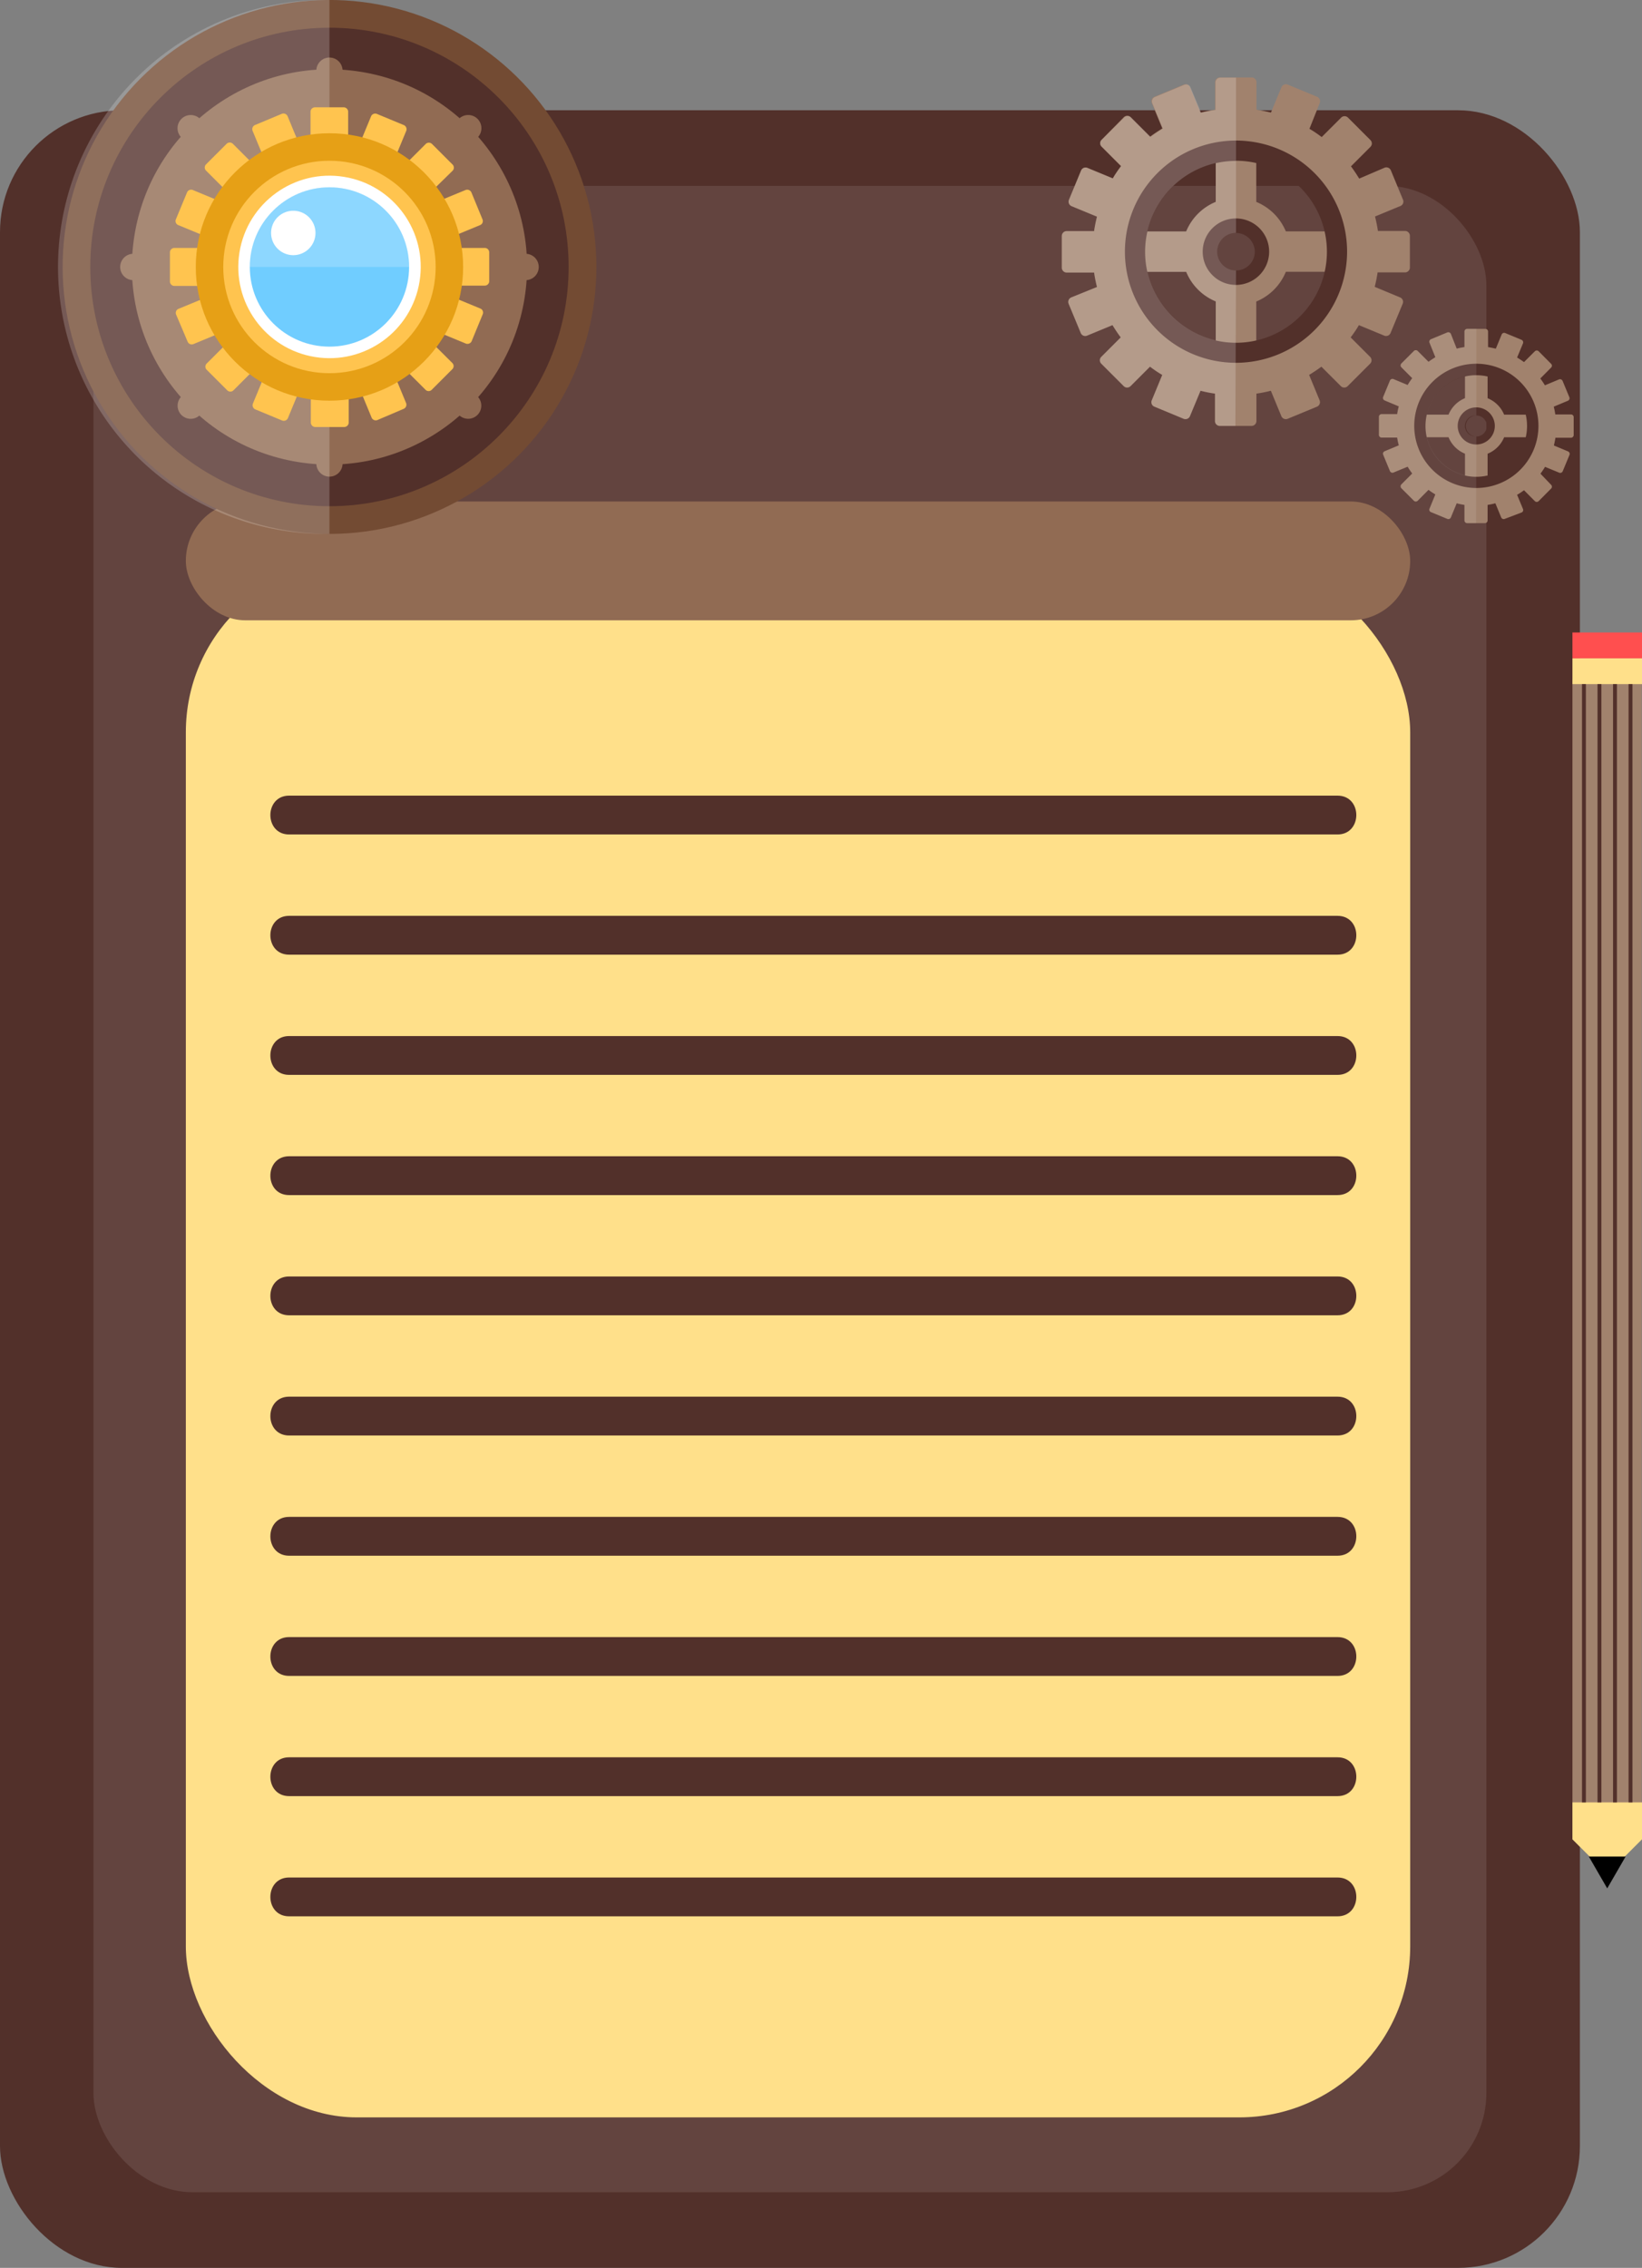
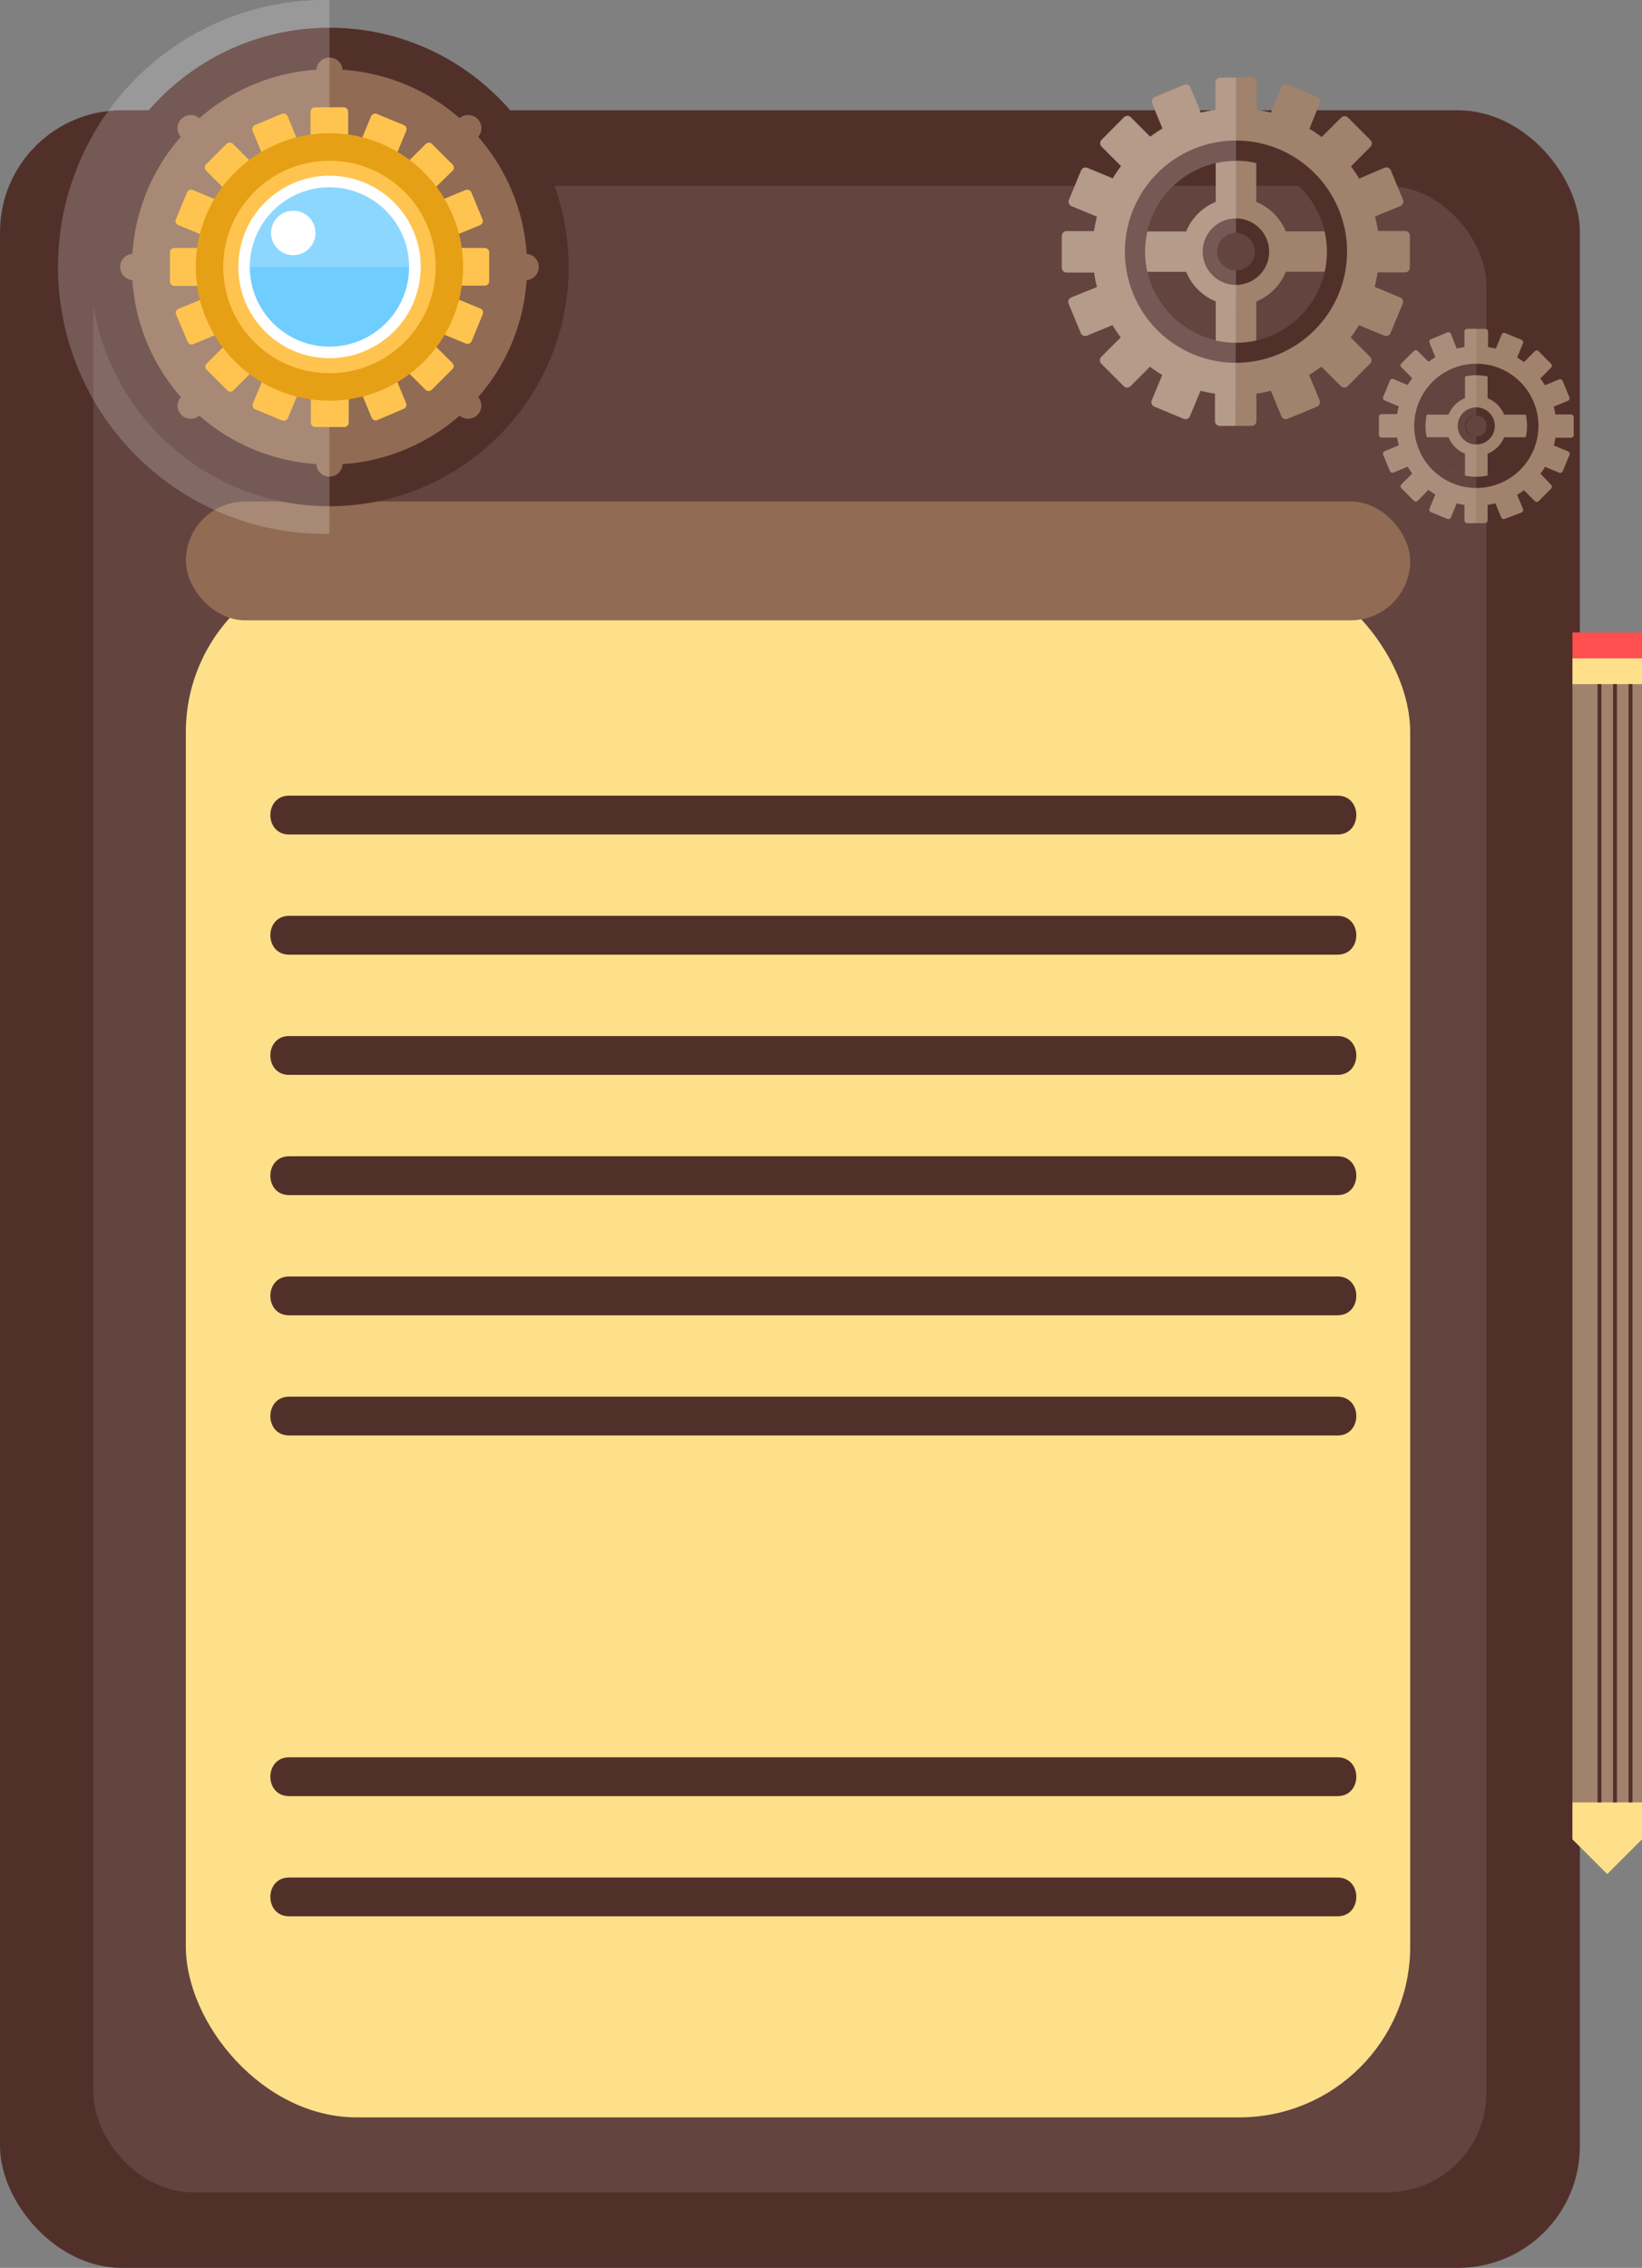
<svg xmlns="http://www.w3.org/2000/svg" viewBox="0 0 211.52 292.05">
  <rect x="0" y="0" width="211.52" height="292.05" fill="#808080" stroke="none" />
  <defs>
    <style>.afa1edbe-b834-4e40-97d9-992915d7054b{fill:#52302a;}.aedc1c8c-01b2-4b23-a466-e348579f378e,.aef19969-f100-45af-b283-0f79a8f7db24,.bca713d7-656e-426e-a260-a79d5185d87a{fill:#fff;}.aef19969-f100-45af-b283-0f79a8f7db24{opacity:0.1;}.b736294b-24a7-4979-802c-ea41a179dc0a{fill:#a1826d;}.bca713d7-656e-426e-a260-a79d5185d87a{opacity:0.2;}.bc7712cd-a696-4187-a30c-0ab8d67c79e3{fill:#ffe08a;}.b16f4ece-313e-480e-81ea-d8747c5975fa{fill:#916b53;}.f1d47b85-4d2d-4c96-8255-f22a46222394{fill:#ff4f4f;}.fcd87f2a-aa94-45dc-9e2d-ea02e09f8614{fill:none;stroke:#52302a;stroke-miterlimit:10;stroke-width:0.5px;}.b84e4141-ae30-4649-88cc-8359a8c293fd{fill:#734b33;}.ff8a63d9-8f8c-4b95-95a4-9a438d2934f3{fill:#ffc44f;}.a6aed5cc-c766-4d70-b6b7-7752ea908965{fill:#e6a016;}.ecfb0014-0628-447b-bb25-c9c6cdb2923b{fill:#70cdff;}</style>
  </defs>
  <title>ob-man-2</title>
  <g id="a4399d13-ab1f-4362-a2d0-0fd619e79685" data-name="Layer 2">
    <g id="a69a957d-a373-4037-a277-e2d9c7edf6aa" data-name="Objects">
      <rect class="afa1edbe-b834-4e40-97d9-992915d7054b" y="14.2" width="203.52" height="277.85" rx="15.69" />
      <rect class="aef19969-f100-45af-b283-0f79a8f7db24" x="12.04" y="23.94" width="179.43" height="258.37" rx="12.77" />
      <path class="b736294b-24a7-4979-802c-ea41a179dc0a" d="M181,29.74H177.5c-.09-.63-.22-1.25-.37-1.86l3.27-1.35a.62.62,0,0,0,.33-.82l-1.56-3.77a.63.63,0,0,0-.82-.34L175.09,23c-.33-.54-.68-1.07-1.06-1.58l2.5-2.5a.62.62,0,0,0,0-.89l-2.88-2.88a.62.62,0,0,0-.89,0l-2.5,2.5c-.51-.38-1-.73-1.58-1.06L170,13.28a.63.63,0,0,0-.34-.82l-3.77-1.56a.62.62,0,0,0-.82.34l-1.35,3.26c-.61-.15-1.23-.28-1.86-.37V10.59a.63.63,0,0,0-.63-.62h-4.08a.63.63,0,0,0-.63.62v3.54c-.63.09-1.25.22-1.86.37l-1.36-3.26a.61.61,0,0,0-.82-.34l-3.76,1.56a.62.62,0,0,0-.34.82l1.35,3.26c-.54.33-1.07.68-1.58,1.06l-2.5-2.5a.62.62,0,0,0-.89,0L141.91,18a.62.62,0,0,0,0,.89l2.5,2.5c-.38.51-.73,1-1.06,1.58l-3.27-1.35a.63.63,0,0,0-.82.34l-1.56,3.77a.63.63,0,0,0,.34.82l3.27,1.35c-.15.61-.28,1.23-.37,1.86H137.4a.63.63,0,0,0-.62.63v4.08a.63.63,0,0,0,.62.63h3.54c.09.63.22,1.25.37,1.86L138,38.3a.63.63,0,0,0-.34.82l1.56,3.76a.62.62,0,0,0,.82.34l3.27-1.35c.33.54.68,1.07,1.06,1.58l-2.5,2.5a.62.62,0,0,0,0,.89l2.88,2.88a.62.62,0,0,0,.89,0l2.5-2.5c.51.38,1,.73,1.58,1.06l-1.35,3.27a.62.62,0,0,0,.34.82l3.76,1.56a.63.63,0,0,0,.82-.34l1.36-3.27a16.54,16.54,0,0,0,1.86.37v3.54a.63.63,0,0,0,.63.62h4.08a.63.63,0,0,0,.63-.62V50.69a16.54,16.54,0,0,0,1.86-.37l1.35,3.27a.63.63,0,0,0,.82.34l3.77-1.56a.63.63,0,0,0,.34-.82l-1.35-3.27c.54-.33,1.07-.68,1.58-1.06l2.5,2.5a.62.62,0,0,0,.89,0l2.88-2.88a.62.62,0,0,0,0-.89l-2.5-2.5c.38-.51.73-1,1.06-1.58l3.26,1.35a.62.62,0,0,0,.82-.34l1.56-3.76a.62.62,0,0,0-.33-.82l-3.27-1.36c.15-.61.28-1.23.37-1.86H181a.63.63,0,0,0,.62-.63V30.37A.63.63,0,0,0,181,29.74ZM156.61,19.33V26a7,7,0,0,0-3.81,3.81h-6.67A13.36,13.36,0,0,1,156.61,19.33Zm0,26.17A13.39,13.39,0,0,1,146.13,35h6.67a7,7,0,0,0,3.81,3.81Zm2.61-10a3.08,3.08,0,1,1,3.08-3.08A3.08,3.08,0,0,1,159.22,35.49Zm2.61,10V38.83A7,7,0,0,0,165.64,35h6.66A13.36,13.36,0,0,1,161.83,45.5Zm3.81-15.7A7,7,0,0,0,161.83,26V19.33A13.34,13.34,0,0,1,172.3,29.8Z" />
      <path class="afa1edbe-b834-4e40-97d9-992915d7054b" d="M159.22,46.72a14.31,14.31,0,1,1,14.31-14.31A14.33,14.33,0,0,1,159.22,46.72Zm0-26a11.71,11.71,0,1,0,11.71,11.71A11.72,11.72,0,0,0,159.22,20.7Z" />
      <path class="afa1edbe-b834-4e40-97d9-992915d7054b" d="M159.22,36.69a4.28,4.28,0,1,1,4.27-4.28A4.28,4.28,0,0,1,159.22,36.69Zm0-6.7a2.42,2.42,0,1,0,2.42,2.42A2.43,2.43,0,0,0,159.22,30Z" />
      <path class="bca713d7-656e-426e-a260-a79d5185d87a" d="M159.22,34.83a2.42,2.42,0,1,1,0-4.84V10h-2a.63.63,0,0,0-.63.62v3.54c-.63.09-1.25.22-1.86.37l-1.36-3.26a.61.61,0,0,0-.82-.34l-3.76,1.56a.62.62,0,0,0-.34.82l1.35,3.26c-.54.33-1.07.68-1.58,1.06l-2.5-2.5a.62.62,0,0,0-.89,0L141.91,18a.62.62,0,0,0,0,.89l2.5,2.5c-.38.51-.73,1-1.06,1.58l-3.27-1.35a.63.63,0,0,0-.82.34l-1.56,3.77a.63.63,0,0,0,.34.82l3.27,1.35c-.15.61-.28,1.23-.37,1.86H137.4a.63.63,0,0,0-.62.63v4.08a.63.63,0,0,0,.62.63h3.54c.09.63.22,1.25.37,1.86L138,38.3a.63.63,0,0,0-.34.82l1.56,3.76a.62.62,0,0,0,.82.34l3.27-1.35c.33.54.68,1.07,1.06,1.58l-2.5,2.5a.62.62,0,0,0,0,.89l2.88,2.88a.62.62,0,0,0,.89,0l2.5-2.5c.51.38,1,.73,1.58,1.06l-1.35,3.27a.62.62,0,0,0,.34.82l3.76,1.56a.63.63,0,0,0,.82-.34l1.36-3.27a16.54,16.54,0,0,0,1.86.37v3.54a.63.63,0,0,0,.63.62h2Zm-2.61,9a11.75,11.75,0,0,1-8.8-8.81h5a7,7,0,0,0,3.81,3.81Zm0-17.84a7,7,0,0,0-3.81,3.81h-5a11.73,11.73,0,0,1,8.8-8.8Z" />
      <path class="b736294b-24a7-4979-802c-ea41a179dc0a" d="M202.35,53.37h-2c-.05-.36-.12-.7-.2-1l1.82-.76a.35.35,0,0,0,.19-.46l-.87-2.1a.36.36,0,0,0-.46-.19l-1.82.76a9,9,0,0,0-.59-.88l1.39-1.4a.34.34,0,0,0,0-.49l-1.6-1.61a.35.35,0,0,0-.5,0l-1.39,1.39c-.29-.21-.58-.4-.89-.59l.76-1.82a.36.36,0,0,0-.19-.46l-2.1-.87a.35.35,0,0,0-.46.19l-.75,1.82c-.34-.08-.69-.15-1-.2v-2a.35.35,0,0,0-.35-.35H189a.35.35,0,0,0-.35.35v2c-.35.05-.7.12-1,.2L186.9,43a.36.36,0,0,0-.46-.19l-2.1.87a.35.35,0,0,0-.19.46L184.9,46c-.3.19-.6.38-.88.59l-1.39-1.39a.35.35,0,0,0-.5,0l-1.61,1.61a.36.36,0,0,0,0,.49l1.4,1.4a9,9,0,0,0-.59.88l-1.82-.76a.35.35,0,0,0-.46.19l-.87,2.1a.35.35,0,0,0,.19.46l1.82.76a8.7,8.7,0,0,0-.21,1h-2a.35.35,0,0,0-.35.35V56a.35.35,0,0,0,.35.35h2a9.12,9.12,0,0,0,.21,1l-1.82.76a.34.34,0,0,0-.19.45l.87,2.1a.35.35,0,0,0,.46.19l1.82-.75a10.38,10.38,0,0,0,.59.88l-1.4,1.4a.36.36,0,0,0,0,.49l1.61,1.61a.35.35,0,0,0,.5,0l1.39-1.4a8.44,8.44,0,0,0,.88.59l-.75,1.83a.33.33,0,0,0,.19.45l2.1.87a.35.35,0,0,0,.46-.19l.75-1.82a9.12,9.12,0,0,0,1,.21v2a.35.35,0,0,0,.35.35h2.28a.35.35,0,0,0,.35-.35v-2a9.12,9.12,0,0,0,1-.21l.75,1.82a.35.35,0,0,0,.46.19L196,66a.34.34,0,0,0,.19-.45l-.76-1.83a8.57,8.57,0,0,0,.89-.59l1.39,1.4a.35.35,0,0,0,.5,0l1.6-1.61a.34.34,0,0,0,0-.49L198.44,61a10.38,10.38,0,0,0,.59-.88l1.82.75a.35.35,0,0,0,.46-.19l.87-2.1a.35.35,0,0,0-.19-.45l-1.82-.76c.08-.34.15-.69.2-1h2a.35.35,0,0,0,.35-.35V53.72A.35.35,0,0,0,202.35,53.37Zm-13.63-5.81v3.72a3.87,3.87,0,0,0-2.12,2.12h-3.72A7.44,7.44,0,0,1,188.72,47.56Zm0,14.59a7.44,7.44,0,0,1-5.84-5.84h3.72a3.87,3.87,0,0,0,2.12,2.12Zm1.46-5.58a1.72,1.72,0,1,1,1.72-1.72A1.72,1.72,0,0,1,190.18,56.57Zm1.45,5.58V58.43a3.89,3.89,0,0,0,2.13-2.12h3.72A7.46,7.46,0,0,1,191.63,62.15Zm2.13-8.75a3.89,3.89,0,0,0-2.13-2.12V47.56a7.46,7.46,0,0,1,5.85,5.84Z" />
      <path class="afa1edbe-b834-4e40-97d9-992915d7054b" d="M190.18,62.84a8,8,0,1,1,8-8A8,8,0,0,1,190.18,62.84Zm0-14.52a6.54,6.54,0,1,0,6.53,6.53A6.54,6.54,0,0,0,190.18,48.32Z" />
-       <path class="afa1edbe-b834-4e40-97d9-992915d7054b" d="M190.18,57.24a2.39,2.39,0,1,1,2.38-2.39A2.39,2.39,0,0,1,190.18,57.24Zm0-3.73a1.35,1.35,0,1,0,1.35,1.34A1.34,1.34,0,0,0,190.18,53.51Z" />
+       <path class="afa1edbe-b834-4e40-97d9-992915d7054b" d="M190.18,57.24a2.39,2.39,0,1,1,2.38-2.39A2.39,2.39,0,0,1,190.18,57.24m0-3.73a1.35,1.35,0,1,0,1.35,1.34A1.34,1.34,0,0,0,190.18,53.51Z" />
      <path class="aef19969-f100-45af-b283-0f79a8f7db24" d="M190.18,56.2a1.35,1.35,0,1,1,0-2.69V42.34H189a.35.35,0,0,0-.35.35v2c-.35.05-.7.12-1,.2L186.9,43a.36.36,0,0,0-.46-.19l-2.1.87a.35.35,0,0,0-.19.46L184.9,46c-.3.19-.6.38-.88.59l-1.39-1.39a.35.35,0,0,0-.5,0l-1.61,1.61a.36.36,0,0,0,0,.49l1.4,1.4a9,9,0,0,0-.59.88l-1.82-.76a.35.35,0,0,0-.46.19l-.87,2.1a.35.35,0,0,0,.19.46l1.82.76a8.7,8.7,0,0,0-.21,1h-2a.35.35,0,0,0-.35.35V56a.35.35,0,0,0,.35.35h2a9.12,9.12,0,0,0,.21,1l-1.82.76a.34.34,0,0,0-.19.45l.87,2.1a.35.35,0,0,0,.46.19l1.82-.75a10.38,10.38,0,0,0,.59.88l-1.4,1.4a.36.36,0,0,0,0,.49l1.61,1.61a.35.35,0,0,0,.5,0l1.39-1.4a8.44,8.44,0,0,0,.88.59l-.75,1.83a.33.33,0,0,0,.19.45l2.1.87a.35.35,0,0,0,.46-.19l.75-1.82a9.12,9.12,0,0,0,1,.21v2a.35.35,0,0,0,.35.35h1.14Zm-1.46,5a6.57,6.57,0,0,1-4.91-4.91h2.79a3.87,3.87,0,0,0,2.12,2.12Zm0-9.94a3.87,3.87,0,0,0-2.12,2.12h-2.79a6.54,6.54,0,0,1,4.91-4.91Z" />
      <rect class="bc7712cd-a696-4187-a30c-0ab8d67c79e3" x="23.94" y="72.28" width="157.72" height="200.39" rx="22.01" />
      <rect class="b16f4ece-313e-480e-81ea-d8747c5975fa" x="23.94" y="64.58" width="157.72" height="15.3" rx="7.65" />
      <path class="b736294b-24a7-4979-802c-ea41a179dc0a" d="M202.56,236.86V88.1A4.49,4.49,0,0,1,207,83.62h0a4.49,4.49,0,0,1,4.48,4.48V236.86L207,241.34h0Z" />
      <polygon class="bc7712cd-a696-4187-a30c-0ab8d67c79e3" points="202.56 236.86 202.56 232.11 211.52 232.11 211.52 236.86 207.04 241.34 207.04 241.34 202.56 236.86" />
      <path class="afa1edbe-b834-4e40-97d9-992915d7054b" d="M37.24,107.46H172.3c3.22,0,3.23-5,0-5H37.24c-3.21,0-3.22,5,0,5Z" />
      <path class="afa1edbe-b834-4e40-97d9-992915d7054b" d="M37.24,122.94H172.3c3.22,0,3.23-5,0-5H37.24c-3.21,0-3.22,5,0,5Z" />
      <path class="afa1edbe-b834-4e40-97d9-992915d7054b" d="M37.24,138.42H172.3c3.22,0,3.23-5,0-5H37.24c-3.21,0-3.22,5,0,5Z" />
      <path class="afa1edbe-b834-4e40-97d9-992915d7054b" d="M37.24,153.9H172.3c3.22,0,3.23-5,0-5H37.24c-3.21,0-3.22,5,0,5Z" />
      <path class="afa1edbe-b834-4e40-97d9-992915d7054b" d="M37.24,169.38H172.3c3.22,0,3.23-5,0-5H37.24c-3.21,0-3.22,5,0,5Z" />
      <path class="afa1edbe-b834-4e40-97d9-992915d7054b" d="M37.24,184.86H172.3c3.22,0,3.23-5,0-5H37.24c-3.21,0-3.22,5,0,5Z" />
-       <path class="afa1edbe-b834-4e40-97d9-992915d7054b" d="M37.24,200.34H172.3c3.22,0,3.23-5,0-5H37.24c-3.21,0-3.22,5,0,5Z" />
-       <path class="afa1edbe-b834-4e40-97d9-992915d7054b" d="M37.24,215.82H172.3c3.22,0,3.23-5,0-5H37.24c-3.21,0-3.22,5,0,5Z" />
      <path class="afa1edbe-b834-4e40-97d9-992915d7054b" d="M37.24,231.3H172.3c3.22,0,3.23-5,0-5H37.24c-3.21,0-3.22,5,0,5Z" />
      <path class="afa1edbe-b834-4e40-97d9-992915d7054b" d="M37.24,246.78H172.3c3.22,0,3.23-5,0-5H37.24c-3.21,0-3.22,5,0,5Z" />
-       <polygon points="207.04 243.18 209.41 239.08 204.67 239.08 207.04 243.18" />
      <rect class="bc7712cd-a696-4187-a30c-0ab8d67c79e3" x="202.56" y="84.78" width="8.96" height="3.32" />
      <rect class="f1d47b85-4d2d-4c96-8255-f22a46222394" x="202.56" y="81.45" width="8.96" height="3.32" />
-       <line class="fcd87f2a-aa94-45dc-9e2d-ea02e09f8614" x1="204.04" y1="88.1" x2="204.04" y2="232.11" />
      <line class="fcd87f2a-aa94-45dc-9e2d-ea02e09f8614" x1="206.04" y1="88.1" x2="206.04" y2="232.11" />
      <line class="fcd87f2a-aa94-45dc-9e2d-ea02e09f8614" x1="208.04" y1="88.1" x2="208.04" y2="232.11" />
      <line class="fcd87f2a-aa94-45dc-9e2d-ea02e09f8614" x1="210.04" y1="88.1" x2="210.04" y2="232.11" />
-       <circle class="b84e4141-ae30-4649-88cc-8359a8c293fd" cx="42.44" cy="34.38" r="34.38" transform="translate(1.82 70.88) rotate(-80.95)" />
      <circle class="afa1edbe-b834-4e40-97d9-992915d7054b" cx="42.44" cy="34.38" r="30.81" />
      <circle class="b16f4ece-313e-480e-81ea-d8747c5975fa" cx="42.44" cy="34.38" r="25.45" transform="translate(1.79 70.85) rotate(-80.91)" />
      <path class="b16f4ece-313e-480e-81ea-d8747c5975fa" d="M44.13,9.11a1.69,1.69,0,1,1-1.69-1.7A1.69,1.69,0,0,1,44.13,9.11Z" />
      <path class="b16f4ece-313e-480e-81ea-d8747c5975fa" d="M44.13,59.65A1.69,1.69,0,1,1,42.44,58,1.69,1.69,0,0,1,44.13,59.65Z" />
      <path class="b16f4ece-313e-480e-81ea-d8747c5975fa" d="M17.17,32.68a1.7,1.7,0,1,1-1.69,1.7A1.7,1.7,0,0,1,17.17,32.68Z" />
      <path class="b16f4ece-313e-480e-81ea-d8747c5975fa" d="M67.71,32.68A1.7,1.7,0,1,1,66,34.38,1.7,1.7,0,0,1,67.71,32.68Z" />
      <path class="b16f4ece-313e-480e-81ea-d8747c5975fa" d="M25.77,15.31a1.7,1.7,0,1,1-2.4,0A1.7,1.7,0,0,1,25.77,15.31Z" />
      <path class="b16f4ece-313e-480e-81ea-d8747c5975fa" d="M61.51,51.05a1.69,1.69,0,1,1-2.4,0A1.69,1.69,0,0,1,61.51,51.05Z" />
      <path class="b16f4ece-313e-480e-81ea-d8747c5975fa" d="M23.37,51.05a1.69,1.69,0,1,1,0,2.39A1.7,1.7,0,0,1,23.37,51.05Z" />
      <path class="b16f4ece-313e-480e-81ea-d8747c5975fa" d="M59.11,15.31a1.7,1.7,0,1,1,0,2.4A1.7,1.7,0,0,1,59.11,15.31Z" />
      <path class="bca713d7-656e-426e-a260-a79d5185d87a" d="M42.44,0a34.38,34.38,0,1,0,0,68.75Z" />
      <path class="ff8a63d9-8f8c-4b95-95a4-9a438d2934f3" d="M62.42,31.93H59.18a16,16,0,0,0-.34-1.7l3-1.24a.56.56,0,0,0,.31-.75l-1.42-3.45a.59.59,0,0,0-.76-.32l-3,1.24a15.76,15.76,0,0,0-1-1.44L58.29,22a.57.57,0,0,0,0-.82l-2.64-2.64a.58.58,0,0,0-.81,0l-2.29,2.29c-.46-.34-.95-.67-1.45-1l1.24-3A.58.58,0,0,0,52,16.1l-3.45-1.43a.58.58,0,0,0-.75.31l-1.24,3a16.14,16.14,0,0,0-1.71-.33V14.4a.58.58,0,0,0-.57-.58H40.57a.58.58,0,0,0-.57.58v3.24a16.14,16.14,0,0,0-1.71.33l-1.24-3a.58.58,0,0,0-.75-.31L32.85,16.1a.58.58,0,0,0-.31.75l1.24,3c-.5.3-1,.63-1.45,1L30,18.52a.58.58,0,0,0-.81,0l-2.64,2.64a.57.57,0,0,0,0,.82l2.29,2.29a15.76,15.76,0,0,0-1,1.44l-3-1.24a.57.57,0,0,0-.75.32l-1.43,3.45a.56.56,0,0,0,.31.75l3,1.24a16,16,0,0,0-.34,1.7H22.46a.57.57,0,0,0-.57.58v3.73a.57.57,0,0,0,.57.58H25.7A16.16,16.16,0,0,0,26,38.53l-3,1.24a.56.56,0,0,0-.31.75L24.17,44a.57.57,0,0,0,.75.31l3-1.24a17.43,17.43,0,0,0,1,1.45l-2.29,2.29a.56.56,0,0,0,0,.81l2.64,2.64a.56.56,0,0,0,.81,0l2.29-2.29a15.91,15.91,0,0,0,1.45,1l-1.24,3a.58.58,0,0,0,.31.75l3.45,1.43a.58.58,0,0,0,.75-.31l1.24-3c.56.14,1.13.25,1.71.34v3.24a.58.58,0,0,0,.57.57h3.74a.58.58,0,0,0,.57-.57V51.12c.58-.09,1.15-.2,1.71-.34l1.24,3a.58.58,0,0,0,.75.31L52,52.65a.58.58,0,0,0,.31-.75l-1.24-3a15.91,15.91,0,0,0,1.45-1l2.29,2.29a.56.56,0,0,0,.81,0l2.64-2.64a.56.56,0,0,0,0-.81L56,44.49A17.43,17.43,0,0,0,57,43l3,1.24a.59.59,0,0,0,.76-.31l1.42-3.45a.56.56,0,0,0-.31-.75l-3-1.24a16.16,16.16,0,0,0,.34-1.71h3.24a.57.57,0,0,0,.57-.58V32.51A.57.57,0,0,0,62.42,31.93Z" />
      <circle class="a6aed5cc-c766-4d70-b6b7-7752ea908965" cx="42.44" cy="34.38" r="17.22" />
      <circle class="ff8a63d9-8f8c-4b95-95a4-9a438d2934f3" cx="42.44" cy="34.38" r="13.68" />
      <circle class="aedc1c8c-01b2-4b23-a466-e348579f378e" cx="42.44" cy="34.38" r="11.75" transform="translate(1.75 70.8) rotate(-80.84)" />
      <circle class="ecfb0014-0628-447b-bb25-c9c6cdb2923b" cx="42.44" cy="34.38" r="10.26" />
      <path class="bca713d7-656e-426e-a260-a79d5185d87a" d="M42.44,24.11A10.26,10.26,0,0,0,32.18,34.38H52.7A10.26,10.26,0,0,0,42.44,24.11Z" />
      <path class="aedc1c8c-01b2-4b23-a466-e348579f378e" d="M40.64,30a2.86,2.86,0,1,1-2.86-2.86A2.86,2.86,0,0,1,40.64,30Z" />
    </g>
  </g>
</svg>